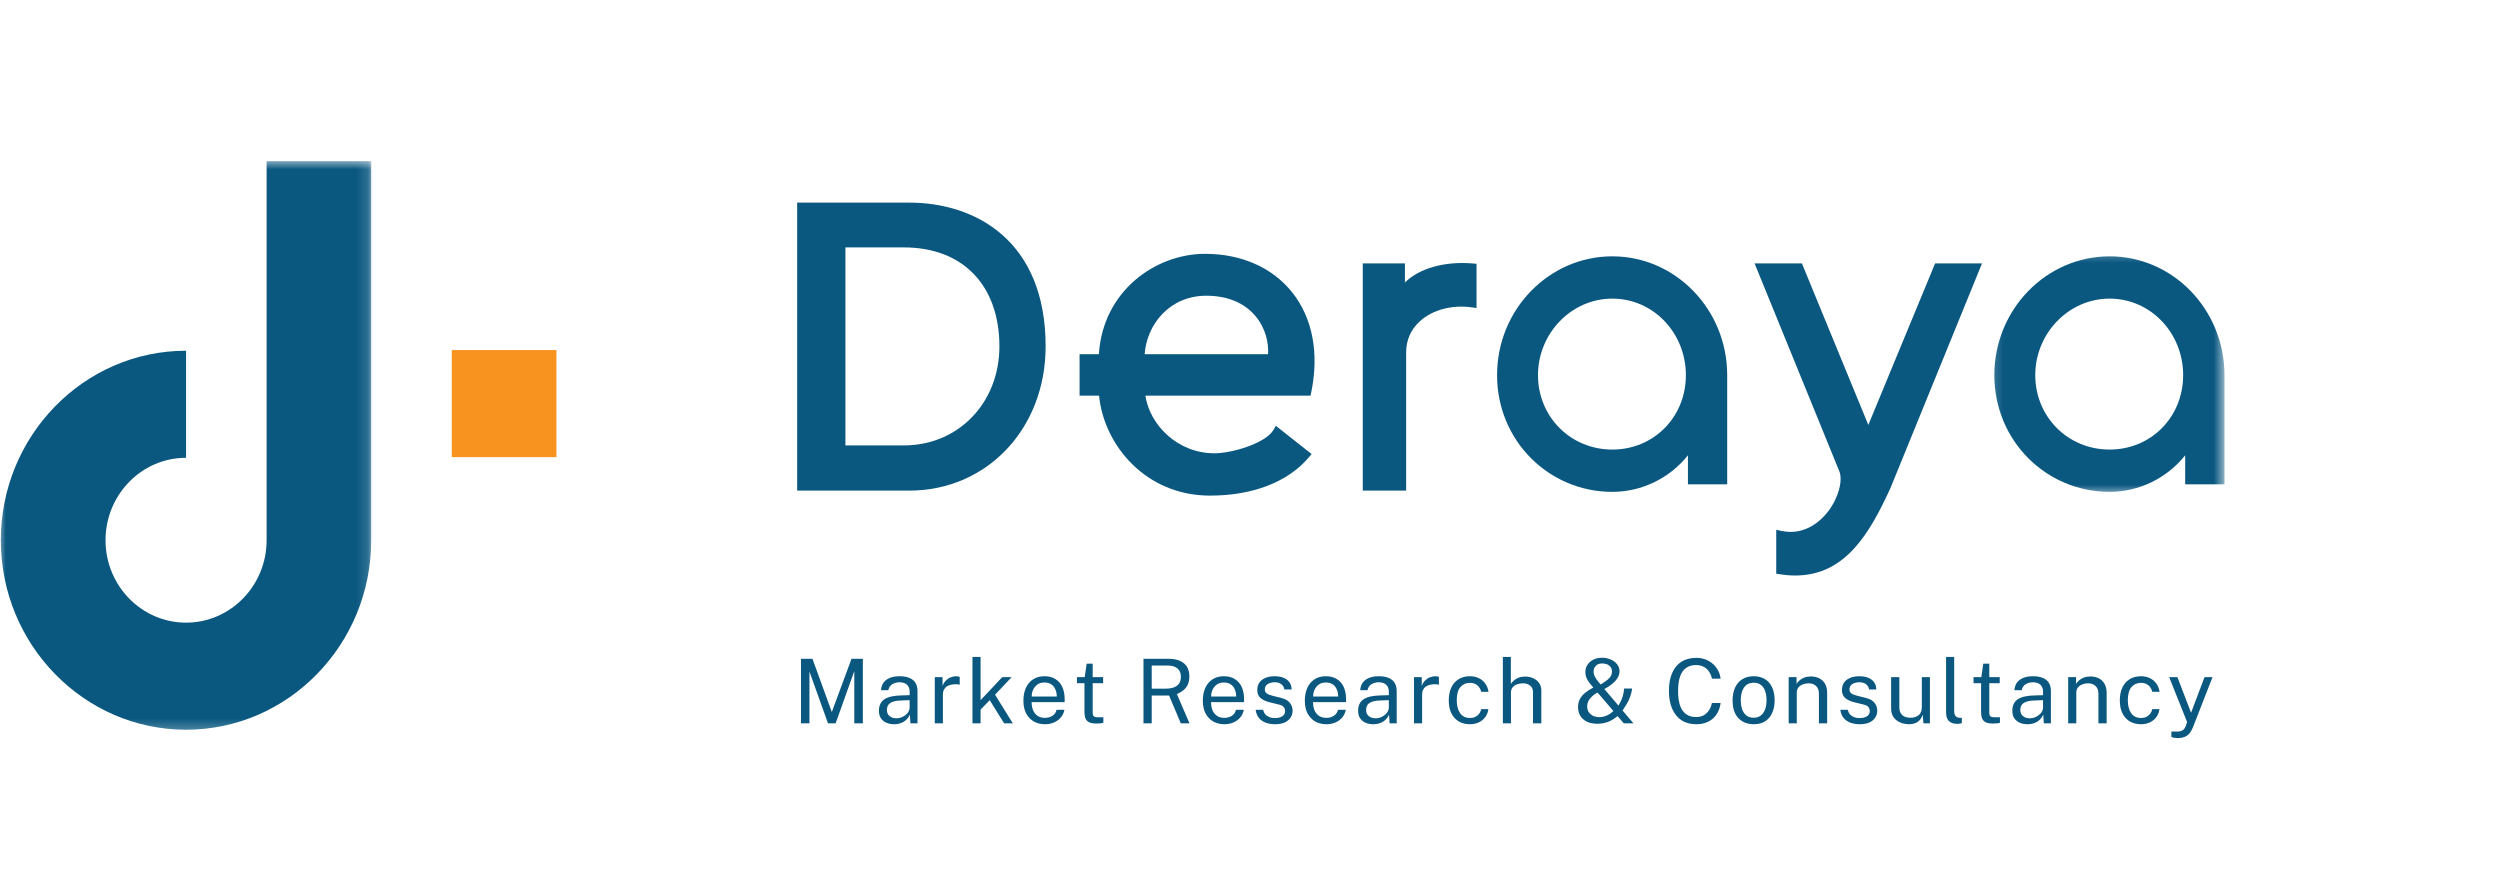
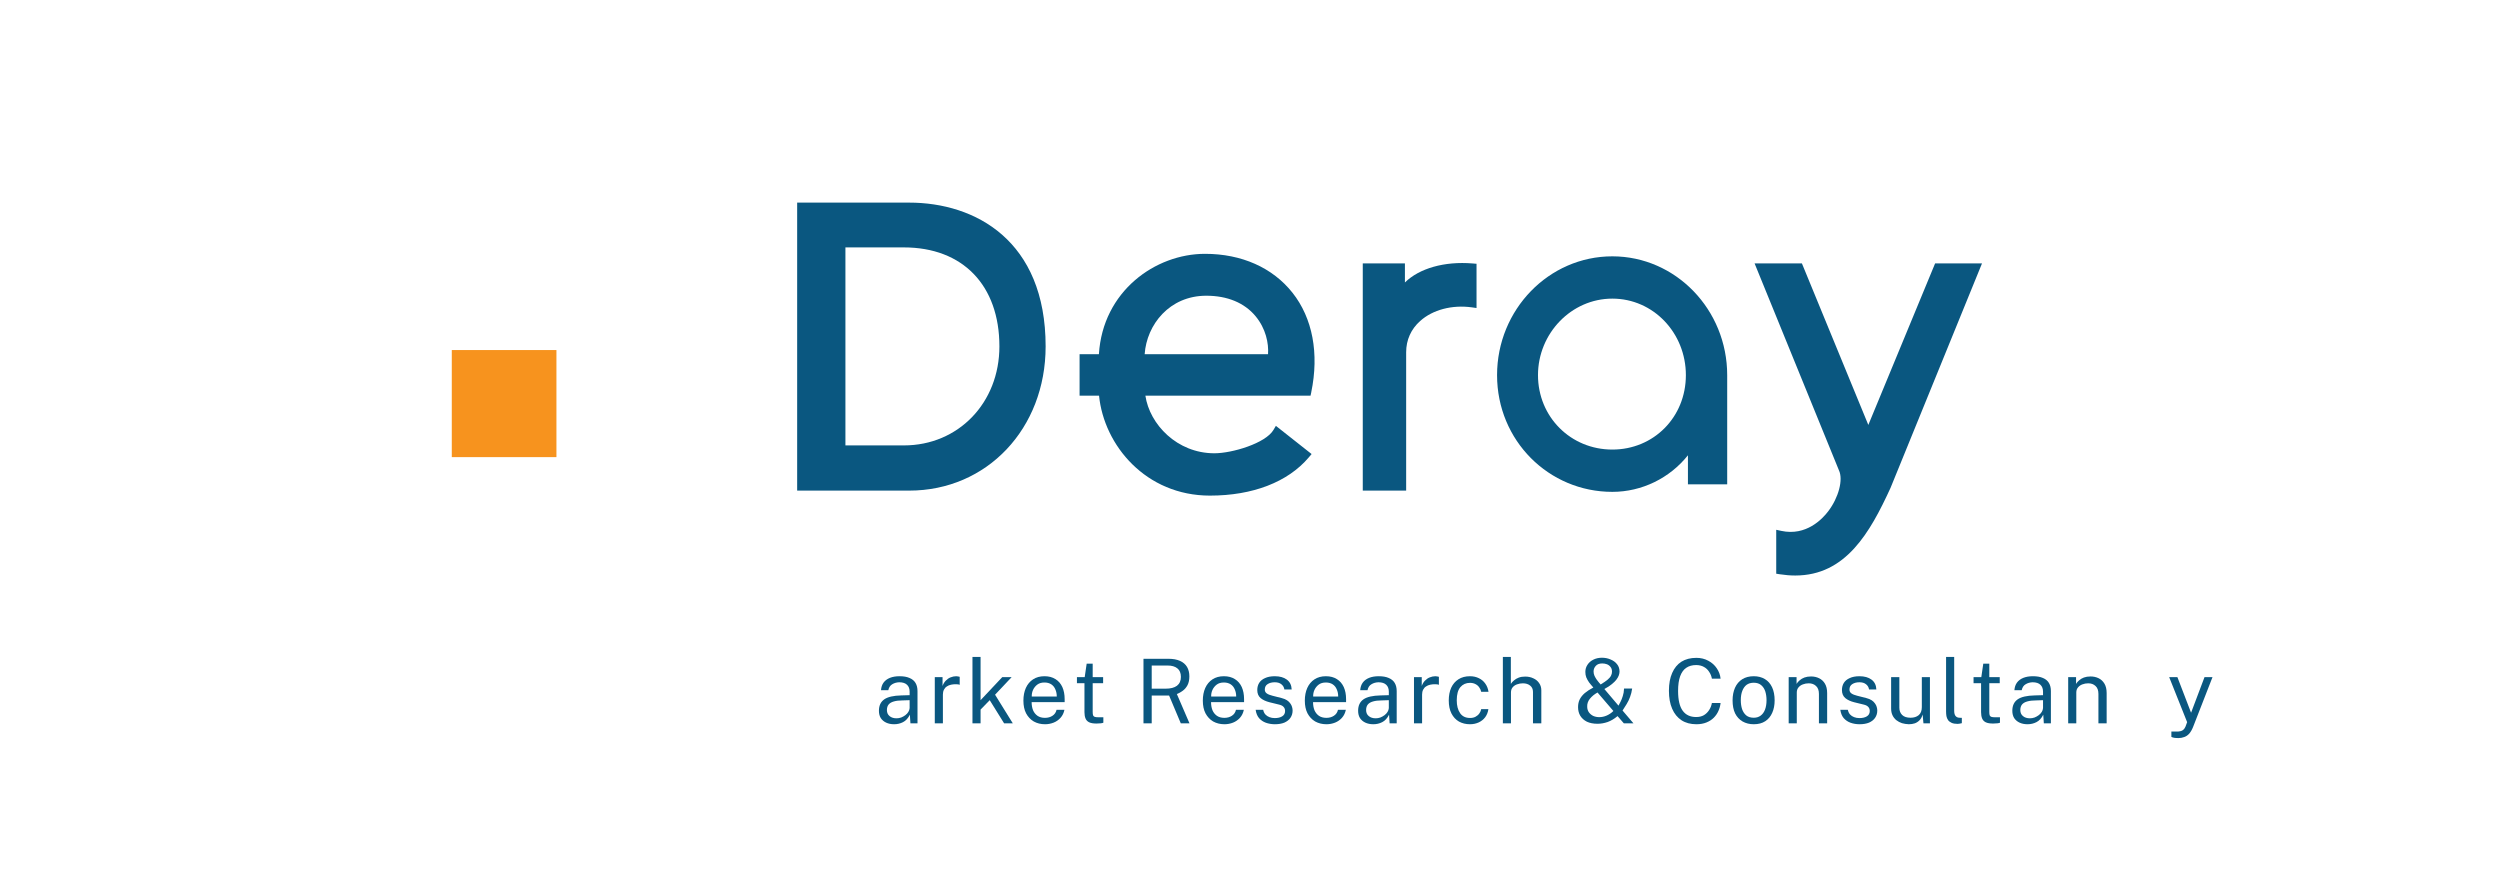
<svg xmlns="http://www.w3.org/2000/svg" width="214" height="75" viewBox="0 0 214 75" fill="none">
  <g clip-path="url(#clip0_299_329)">
    <path d="M238 0H0V75H238V0Z" fill="none" />
    <path d="M238 0H0V75H238V0Z" fill="none" />
    <path d="M77.827 17.344H68.237V41.996H77.827C84.486 41.996 89.506 36.689 89.506 29.653C89.506 20.576 83.472 17.344 77.827 17.344ZM72.368 21.178H77.373C82.418 21.178 85.549 24.425 85.549 29.653C85.549 34.484 82.034 38.127 77.373 38.127H72.368V21.178Z" fill="#0A5780" />
    <path d="M112.243 33.579C112.93 30.257 112.359 27.232 110.636 25.057C108.936 22.91 106.278 21.728 103.149 21.728C98.888 21.728 94.398 24.933 94.066 30.32H92.412V33.867H94.078C94.504 38.132 98.094 42.424 103.568 42.424C107.235 42.424 110.237 41.264 112.025 39.16L112.273 38.866L109.216 36.453L109.008 36.803C108.336 37.943 105.477 38.801 103.95 38.801C100.752 38.801 98.404 36.318 98.045 33.867H112.183L112.245 33.576L112.243 33.579ZM108.544 30.32H97.983C98.156 27.799 100.1 25.314 103.256 25.314C105.063 25.314 106.521 25.918 107.473 27.063C108.361 28.13 108.609 29.392 108.544 30.32Z" fill="#0A5780" />
    <path d="M120.261 24.176V22.549H116.653V41.998H120.367V30.153C120.367 29.103 120.781 28.177 121.567 27.476C122.643 26.513 124.297 26.077 125.985 26.309L126.391 26.366V22.579L126.062 22.552C123.632 22.35 121.488 22.975 120.261 24.179V24.176Z" fill="#0A5780" />
    <path d="M138.016 21.942C132.577 21.942 128.149 26.505 128.149 32.111C128.149 37.719 132.577 42.103 138.016 42.103C140.542 42.103 142.93 40.928 144.487 38.973V41.461H147.848V32.111C147.848 26.503 143.438 21.942 138.016 21.942ZM138.016 38.483C134.448 38.483 131.652 35.684 131.652 32.111C131.652 28.538 134.508 25.562 138.016 25.562C141.527 25.562 144.311 28.501 144.311 32.111C144.311 35.724 141.546 38.483 138.016 38.483Z" fill="#0A5780" />
    <path d="M159.929 36.376L154.244 22.549H150.193L157.413 40.259C157.792 41.053 157.39 42.593 156.495 43.767C155.997 44.424 154.606 45.905 152.479 45.444L152.045 45.35V49.109L152.35 49.157C152.814 49.229 153.255 49.264 153.674 49.264C157.995 49.264 160.07 45.594 161.826 41.77L169.66 22.547H165.646L159.929 36.373V36.376Z" fill="#0A5780" />
    <mask id="mask0_299_329" style="mask-type:luminance" maskUnits="userSpaceOnUse" x="170" y="21" width="21" height="22">
      <path d="M170.208 21.338H190.416V42.357H170.208V21.338Z" fill="white" />
    </mask>
    <g mask="url(#mask0_299_329)">
-       <path d="M180.583 21.942C175.142 21.942 170.716 26.505 170.716 32.111C170.716 37.719 175.142 42.103 180.583 42.103C183.107 42.103 185.495 40.928 187.052 38.973V41.461H190.416V32.111C190.416 26.503 186.005 21.942 180.583 21.942ZM180.583 38.483C177.013 38.483 174.219 35.684 174.219 32.111C174.219 28.538 177.073 25.562 180.583 25.562C184.091 25.562 186.878 28.501 186.878 32.111C186.878 35.724 184.114 38.483 180.583 38.483Z" fill="#0A5780" />
-     </g>
+       </g>
    <mask id="mask1_299_329" style="mask-type:luminance" maskUnits="userSpaceOnUse" x="-1" y="13" width="33" height="50">
      <path d="M-0.19 13.694H31.851V62.739H-0.19V13.694Z" fill="white" />
    </mask>
    <g mask="url(#mask1_299_329)">
-       <path d="M31.776 13.791V46.243C31.776 55.188 24.664 62.465 15.927 62.465C7.188 62.465 0.07 55.188 0.07 46.243C0.07 37.301 7.183 30.023 15.927 30.023V39.187C12.119 39.187 9.033 42.354 9.033 46.243C9.033 50.132 12.119 53.299 15.927 53.299C19.733 53.299 22.822 50.132 22.822 46.243V13.791H31.776Z" fill="#0A5780" />
-     </g>
+       </g>
    <path d="M47.631 29.964H38.673V39.13H47.631V29.964Z" fill="#F7931E" />
-     <path d="M68.565 61.915V56.392H69.547L71.203 60.95L72.889 56.392H73.86V61.915H73.127V57.447L71.53 61.915H70.876L69.289 57.487V61.915H68.565Z" fill="#0A5780" />
    <path d="M76.535 61.995C76.277 61.995 76.049 61.948 75.851 61.856C75.657 61.764 75.506 61.634 75.394 61.468C75.288 61.296 75.236 61.087 75.236 60.841C75.236 60.403 75.387 60.079 75.692 59.865C75.995 59.654 76.485 59.542 77.16 59.527L77.864 59.507V59.199C77.864 58.955 77.789 58.761 77.646 58.621C77.499 58.477 77.274 58.402 76.971 58.402C76.746 58.41 76.547 58.467 76.376 58.572C76.203 58.671 76.091 58.84 76.039 59.079H75.414C75.434 58.82 75.506 58.606 75.632 58.432C75.764 58.253 75.945 58.119 76.178 58.024C76.409 57.932 76.684 57.885 77.001 57.885C77.343 57.885 77.628 57.934 77.854 58.034C78.084 58.129 78.255 58.27 78.37 58.462C78.481 58.649 78.538 58.88 78.538 59.159V61.915H77.933L77.884 61.179C77.73 61.485 77.537 61.697 77.299 61.816C77.066 61.935 76.813 61.995 76.535 61.995ZM76.743 61.487C76.875 61.487 77.006 61.465 77.14 61.418C77.271 61.366 77.39 61.298 77.497 61.219C77.608 61.134 77.695 61.04 77.755 60.94C77.819 60.836 77.856 60.726 77.864 60.612V59.935L77.269 59.955C76.971 59.955 76.718 59.985 76.515 60.044C76.317 60.099 76.168 60.184 76.069 60.303C75.97 60.423 75.92 60.582 75.92 60.781C75.92 61 75.995 61.174 76.148 61.298C76.299 61.425 76.498 61.487 76.743 61.487Z" fill="#0A5780" />
    <path d="M80.018 61.915V57.964H80.682V58.721C80.746 58.537 80.841 58.382 80.96 58.263C81.079 58.139 81.213 58.044 81.366 57.984C81.525 57.92 81.686 57.885 81.852 57.885C81.912 57.885 81.966 57.892 82.021 57.905C82.08 57.912 82.122 57.922 82.15 57.934V58.621C82.11 58.601 82.06 58.589 82.001 58.581C81.941 58.576 81.892 58.572 81.852 58.572C81.694 58.566 81.545 58.579 81.406 58.611C81.272 58.639 81.153 58.688 81.049 58.761C80.942 58.828 80.861 58.92 80.801 59.039C80.742 59.154 80.712 59.293 80.712 59.457V61.915H80.018Z" fill="#0A5780" />
    <path d="M86.694 61.915H85.95L84.721 59.935L83.937 60.741V61.915H83.243V56.233H83.937V59.935L85.792 57.964H86.595L85.177 59.467L86.694 61.915Z" fill="#0A5780" />
    <path d="M88.308 60.104C88.308 60.358 88.348 60.587 88.427 60.791C88.511 60.99 88.638 61.149 88.804 61.269C88.975 61.388 89.191 61.448 89.448 61.448C89.699 61.448 89.915 61.388 90.093 61.269C90.276 61.149 90.393 60.98 90.44 60.761H91.115C91.06 61.027 90.951 61.254 90.787 61.438C90.621 61.624 90.423 61.764 90.192 61.856C89.959 61.948 89.716 61.995 89.458 61.995C89.094 61.995 88.769 61.915 88.487 61.756C88.209 61.592 87.991 61.358 87.832 61.059C87.678 60.761 87.604 60.4 87.604 59.975C87.604 59.564 87.673 59.203 87.812 58.89C87.956 58.572 88.162 58.328 88.427 58.154C88.697 57.974 89.025 57.885 89.409 57.885C89.778 57.885 90.093 57.969 90.351 58.134C90.609 58.293 90.802 58.519 90.936 58.81C91.067 59.104 91.134 59.447 91.134 59.845V60.104H88.308ZM88.318 59.626H90.46C90.46 59.403 90.42 59.199 90.341 59.019C90.267 58.835 90.153 58.688 89.994 58.581C89.835 58.477 89.639 58.422 89.409 58.422C89.156 58.422 88.953 58.482 88.794 58.601C88.635 58.721 88.511 58.875 88.427 59.059C88.348 59.238 88.311 59.427 88.318 59.626Z" fill="#0A5780" />
    <path d="M94.427 58.482H93.534V60.94C93.534 61.079 93.547 61.184 93.574 61.248C93.606 61.308 93.656 61.348 93.723 61.368C93.794 61.388 93.894 61.398 94.02 61.398H94.447V61.865C94.399 61.886 94.328 61.903 94.228 61.915C94.129 61.928 94.005 61.935 93.862 61.935C93.589 61.935 93.378 61.9 93.227 61.826C93.081 61.754 92.979 61.644 92.919 61.497C92.86 61.353 92.83 61.174 92.83 60.96V58.482H92.186V57.964H92.85L93.019 56.81H93.534V57.964H94.427V58.482Z" fill="#0A5780" />
    <path d="M101.819 61.915H101.075L100.074 59.537H98.586V61.915H97.882V56.392H100.014C100.411 56.392 100.741 56.452 101.006 56.571C101.276 56.69 101.477 56.865 101.611 57.089C101.742 57.315 101.809 57.584 101.809 57.895C101.809 58.201 101.755 58.452 101.651 58.651C101.544 58.85 101.408 59.009 101.244 59.129C101.085 59.248 100.917 59.343 100.738 59.407L101.819 61.915ZM99.786 58.95C100.203 58.95 100.523 58.867 100.748 58.701C100.971 58.529 101.085 58.278 101.085 57.944C101.085 57.614 100.981 57.367 100.778 57.208C100.58 57.049 100.304 56.969 99.955 56.969H98.586V58.95H99.786Z" fill="#0A5780" />
    <path d="M103.666 60.104C103.666 60.358 103.706 60.587 103.785 60.791C103.869 60.99 103.996 61.149 104.162 61.269C104.333 61.388 104.549 61.448 104.806 61.448C105.057 61.448 105.272 61.388 105.451 61.269C105.634 61.149 105.751 60.98 105.798 60.761H106.472C106.418 61.027 106.309 61.254 106.145 61.438C105.979 61.624 105.781 61.764 105.55 61.856C105.317 61.948 105.074 61.995 104.816 61.995C104.452 61.995 104.127 61.915 103.844 61.756C103.567 61.592 103.349 61.358 103.19 61.059C103.036 60.761 102.962 60.4 102.962 59.975C102.962 59.564 103.031 59.203 103.17 58.89C103.314 58.572 103.52 58.328 103.785 58.154C104.055 57.974 104.382 57.885 104.767 57.885C105.136 57.885 105.451 57.969 105.709 58.134C105.967 58.293 106.16 58.519 106.294 58.81C106.425 59.104 106.492 59.447 106.492 59.845V60.104H103.666ZM103.676 59.626H105.818C105.818 59.403 105.778 59.199 105.699 59.019C105.625 58.835 105.51 58.688 105.352 58.581C105.193 58.477 104.997 58.422 104.767 58.422C104.514 58.422 104.311 58.482 104.152 58.601C103.993 58.721 103.869 58.875 103.785 59.059C103.706 59.238 103.668 59.427 103.676 59.626Z" fill="#0A5780" />
    <path d="M109.13 61.995C108.852 61.995 108.595 61.95 108.357 61.866C108.124 61.781 107.93 61.647 107.771 61.468C107.618 61.283 107.524 61.047 107.484 60.761H108.128C108.161 60.92 108.223 61.055 108.317 61.159C108.409 61.259 108.525 61.336 108.664 61.388C108.803 61.443 108.954 61.468 109.12 61.468C109.383 61.468 109.596 61.418 109.755 61.318C109.918 61.219 110.003 61.067 110.003 60.861C110.003 60.716 109.958 60.599 109.874 60.512C109.794 60.42 109.666 60.353 109.487 60.313L108.674 60.114C108.357 60.034 108.101 59.915 107.91 59.756C107.717 59.592 107.623 59.363 107.623 59.069C107.623 58.838 107.675 58.636 107.781 58.462C107.893 58.283 108.062 58.144 108.287 58.044C108.51 57.94 108.788 57.885 109.12 57.885C109.549 57.885 109.894 57.982 110.151 58.173C110.414 58.367 110.553 58.649 110.568 59.019H109.943C109.916 58.835 109.829 58.686 109.685 58.572C109.547 58.459 109.358 58.402 109.12 58.402C108.867 58.402 108.664 58.457 108.505 58.562C108.347 58.661 108.267 58.818 108.267 59.029C108.267 59.169 108.322 59.278 108.436 59.358C108.547 59.437 108.714 59.505 108.932 59.557L109.715 59.756C109.899 59.803 110.052 59.865 110.171 59.945C110.29 60.025 110.382 60.114 110.449 60.214C110.521 60.308 110.57 60.408 110.598 60.512C110.63 60.619 110.647 60.721 110.647 60.821C110.647 61.059 110.583 61.269 110.459 61.448C110.34 61.622 110.166 61.756 109.943 61.856C109.718 61.948 109.447 61.995 109.13 61.995Z" fill="#0A5780" />
    <path d="M112.397 60.104C112.397 60.358 112.437 60.587 112.516 60.791C112.601 60.99 112.727 61.149 112.893 61.269C113.064 61.388 113.28 61.448 113.538 61.448C113.788 61.448 114.004 61.388 114.182 61.269C114.366 61.149 114.482 60.98 114.53 60.761H115.204C115.149 61.027 115.04 61.254 114.877 61.438C114.711 61.624 114.512 61.764 114.282 61.856C114.049 61.948 113.806 61.995 113.548 61.995C113.183 61.995 112.859 61.915 112.576 61.756C112.298 61.592 112.08 61.358 111.921 61.059C111.768 60.761 111.693 60.4 111.693 59.975C111.693 59.564 111.763 59.203 111.902 58.89C112.045 58.572 112.251 58.328 112.516 58.154C112.787 57.974 113.114 57.885 113.498 57.885C113.868 57.885 114.182 57.969 114.44 58.134C114.698 58.293 114.891 58.519 115.025 58.81C115.157 59.104 115.224 59.447 115.224 59.845V60.104H112.397ZM112.407 59.626H114.549C114.549 59.403 114.51 59.199 114.43 59.019C114.356 58.835 114.242 58.688 114.083 58.581C113.925 58.477 113.729 58.422 113.498 58.422C113.245 58.422 113.042 58.482 112.883 58.601C112.725 58.721 112.601 58.875 112.516 59.059C112.437 59.238 112.4 59.427 112.407 59.626Z" fill="#0A5780" />
    <path d="M117.554 61.995C117.296 61.995 117.068 61.948 116.87 61.856C116.676 61.764 116.525 61.634 116.414 61.468C116.307 61.296 116.255 61.087 116.255 60.841C116.255 60.403 116.406 60.079 116.711 59.865C117.014 59.654 117.504 59.542 118.179 59.527L118.883 59.507V59.199C118.883 58.955 118.808 58.761 118.665 58.621C118.518 58.477 118.293 58.402 117.99 58.402C117.765 58.41 117.566 58.467 117.395 58.572C117.222 58.671 117.11 58.84 117.058 59.079H116.433C116.453 58.82 116.525 58.606 116.652 58.432C116.783 58.253 116.964 58.119 117.197 58.024C117.428 57.932 117.703 57.885 118.02 57.885C118.362 57.885 118.647 57.934 118.873 58.034C119.103 58.129 119.275 58.27 119.389 58.462C119.5 58.649 119.557 58.88 119.557 59.159V61.915H118.952L118.903 61.179C118.749 61.485 118.556 61.697 118.318 61.816C118.085 61.935 117.832 61.995 117.554 61.995ZM117.762 61.487C117.894 61.487 118.025 61.465 118.159 61.418C118.29 61.366 118.409 61.298 118.516 61.219C118.627 61.134 118.714 61.04 118.774 60.94C118.838 60.836 118.875 60.726 118.883 60.612V59.935L118.288 59.955C117.99 59.955 117.737 59.985 117.534 60.044C117.336 60.099 117.187 60.184 117.088 60.303C116.989 60.423 116.939 60.582 116.939 60.781C116.939 61 117.014 61.174 117.167 61.298C117.318 61.425 117.517 61.487 117.762 61.487Z" fill="#0A5780" />
    <path d="M121.037 61.915V57.964H121.702V58.721C121.766 58.537 121.86 58.382 121.979 58.263C122.098 58.139 122.232 58.044 122.386 57.984C122.544 57.92 122.706 57.885 122.872 57.885C122.931 57.885 122.986 57.892 123.04 57.905C123.1 57.912 123.142 57.922 123.169 57.934V58.621C123.13 58.601 123.08 58.589 123.02 58.581C122.961 58.576 122.911 58.572 122.872 58.572C122.713 58.566 122.564 58.579 122.425 58.611C122.292 58.639 122.173 58.688 122.068 58.761C121.962 58.828 121.88 58.92 121.821 59.039C121.761 59.154 121.731 59.293 121.731 59.457V61.915H121.037Z" fill="#0A5780" />
    <path d="M125.829 57.885C126.112 57.885 126.367 57.942 126.592 58.054C126.816 58.161 126.999 58.313 127.138 58.512C127.282 58.711 127.376 58.947 127.416 59.218H126.791C126.764 59.079 126.707 58.955 126.622 58.84C126.543 58.721 126.436 58.629 126.305 58.562C126.171 58.489 126.012 58.452 125.829 58.452C125.492 58.452 125.217 58.576 125.006 58.82C124.8 59.067 124.698 59.442 124.698 59.945C124.698 60.403 124.793 60.771 124.986 61.05C125.177 61.323 125.462 61.458 125.839 61.458C126.022 61.458 126.181 61.423 126.315 61.348C126.446 61.276 126.553 61.184 126.632 61.069C126.716 60.95 126.771 60.828 126.791 60.701H127.406C127.371 60.96 127.282 61.189 127.138 61.388C126.992 61.582 126.806 61.731 126.583 61.836C126.357 61.94 126.107 61.995 125.829 61.995C125.477 61.995 125.164 61.918 124.887 61.766C124.614 61.607 124.401 61.376 124.242 61.069C124.089 60.766 124.014 60.393 124.014 59.955C124.014 59.544 124.084 59.184 124.222 58.87C124.366 58.559 124.574 58.318 124.847 58.144C125.117 57.972 125.445 57.885 125.829 57.885Z" fill="#0A5780" />
    <path d="M128.645 61.915V56.233H129.329V58.542C129.394 58.437 129.483 58.338 129.597 58.243C129.709 58.144 129.845 58.064 130.004 58.004C130.162 57.944 130.346 57.915 130.559 57.915C130.817 57.915 131.047 57.964 131.253 58.064C131.464 58.158 131.63 58.293 131.749 58.472C131.873 58.646 131.937 58.85 131.937 59.089V61.915H131.223V59.228C131.223 58.997 131.144 58.818 130.985 58.691C130.827 58.559 130.618 58.492 130.361 58.492C130.182 58.492 130.014 58.522 129.855 58.581C129.701 58.636 129.577 58.721 129.478 58.84C129.384 58.955 129.339 59.099 129.339 59.278V61.915H128.645Z" fill="#0A5780" />
    <path d="M137.124 56.302C137.395 56.302 137.643 56.352 137.868 56.452C138.099 56.546 138.285 56.68 138.423 56.86C138.562 57.034 138.632 57.243 138.632 57.487C138.632 57.581 138.612 57.686 138.572 57.805C138.533 57.919 138.466 58.039 138.374 58.163C138.28 58.29 138.148 58.422 137.977 58.561C137.811 58.701 137.595 58.84 137.333 58.979L138.542 60.403C138.587 60.33 138.644 60.223 138.711 60.084C138.783 59.945 138.85 59.781 138.909 59.587C138.974 59.395 139.011 59.178 139.018 58.94H139.713C139.678 59.198 139.618 59.437 139.534 59.656C139.455 59.875 139.356 60.082 139.237 60.273C139.123 60.467 139.009 60.649 138.89 60.821L139.822 61.915H138.999L138.463 61.298C138.185 61.532 137.9 61.701 137.61 61.806C137.318 61.905 137.03 61.955 136.748 61.955C136.391 61.955 136.086 61.895 135.835 61.776C135.59 61.652 135.401 61.482 135.27 61.268C135.144 61.057 135.082 60.811 135.082 60.532C135.082 60.288 135.126 60.069 135.22 59.875C135.32 59.676 135.463 59.494 135.657 59.328C135.855 59.163 136.098 59.004 136.391 58.85C136.252 58.698 136.128 58.551 136.024 58.412C135.924 58.268 135.845 58.123 135.786 57.984C135.731 57.84 135.706 57.683 135.706 57.516C135.706 57.292 135.766 57.089 135.885 56.909C136.004 56.725 136.167 56.578 136.381 56.471C136.599 56.359 136.847 56.302 137.124 56.302ZM137.154 56.79C136.909 56.79 136.723 56.86 136.599 56.999C136.472 57.138 136.41 57.297 136.41 57.477C136.41 57.603 136.435 57.73 136.49 57.855C136.549 57.974 136.614 58.089 136.688 58.193C136.76 58.293 136.827 58.377 136.886 58.442L137.015 58.591C137.278 58.432 137.481 58.293 137.62 58.173C137.764 58.049 137.861 57.932 137.908 57.825C137.96 57.72 137.987 57.611 137.987 57.496C137.987 57.325 137.943 57.188 137.858 57.089C137.779 56.984 137.675 56.907 137.551 56.86C137.424 56.815 137.293 56.79 137.154 56.79ZM136.748 59.278C136.482 59.425 136.264 59.604 136.093 59.815C135.927 60.022 135.85 60.253 135.865 60.512C135.87 60.691 135.92 60.848 136.014 60.98C136.113 61.114 136.237 61.216 136.391 61.288C136.549 61.355 136.718 61.388 136.896 61.388C137.107 61.388 137.323 61.343 137.541 61.248C137.759 61.149 137.947 61.02 138.106 60.86L136.748 59.278Z" fill="#0A5780" />
    <path d="M145.211 56.312C145.592 56.312 145.935 56.397 146.232 56.561C146.534 56.72 146.777 56.937 146.956 57.208C147.139 57.474 147.248 57.77 147.283 58.094H146.539C146.5 57.875 146.42 57.681 146.301 57.507C146.187 57.327 146.039 57.188 145.855 57.089C145.669 56.984 145.449 56.929 145.191 56.929C144.854 56.929 144.568 57.009 144.338 57.168C144.112 57.322 143.941 57.561 143.822 57.885C143.703 58.211 143.644 58.629 143.644 59.139C143.644 59.91 143.775 60.477 144.04 60.84C144.303 61.199 144.687 61.378 145.191 61.378C145.449 61.378 145.669 61.326 145.855 61.219C146.039 61.107 146.187 60.96 146.301 60.781C146.42 60.597 146.5 60.393 146.539 60.174H147.283C147.256 60.413 147.194 60.642 147.095 60.86C147.001 61.074 146.869 61.266 146.698 61.438C146.525 61.612 146.314 61.746 146.063 61.846C145.818 61.945 145.533 61.995 145.211 61.995C144.715 61.995 144.291 61.883 143.941 61.657C143.589 61.425 143.321 61.097 143.138 60.671C142.952 60.248 142.86 59.733 142.86 59.129C142.86 58.532 142.952 58.024 143.138 57.606C143.321 57.183 143.587 56.86 143.931 56.641C144.281 56.422 144.707 56.312 145.211 56.312Z" fill="#0A5780" />
    <path d="M150.124 61.995C149.759 61.995 149.44 61.915 149.162 61.756C148.889 61.597 148.678 61.368 148.527 61.069C148.381 60.766 148.309 60.393 148.309 59.955C148.309 59.544 148.378 59.184 148.517 58.87C148.656 58.559 148.859 58.318 149.132 58.144C149.402 57.972 149.732 57.885 150.124 57.885C150.481 57.885 150.793 57.964 151.066 58.124C151.336 58.283 151.544 58.519 151.691 58.83C151.834 59.136 151.909 59.512 151.909 59.955C151.909 60.36 151.839 60.716 151.701 61.02C151.567 61.326 151.368 61.565 151.106 61.736C150.84 61.91 150.513 61.995 150.124 61.995ZM150.124 61.438C150.354 61.438 150.55 61.378 150.709 61.259C150.873 61.139 150.999 60.968 151.086 60.741C151.17 60.517 151.215 60.248 151.215 59.935C151.215 59.656 151.177 59.405 151.106 59.179C151.031 58.955 150.912 58.776 150.749 58.641C150.59 58.509 150.382 58.442 150.124 58.442C149.878 58.442 149.673 58.502 149.509 58.621C149.35 58.741 149.226 58.915 149.142 59.139C149.055 59.358 149.013 59.624 149.013 59.935C149.013 60.214 149.048 60.47 149.122 60.701C149.202 60.928 149.321 61.107 149.479 61.239C149.643 61.373 149.859 61.438 150.124 61.438Z" fill="#0A5780" />
    <path d="M153.111 61.916V57.965H153.786V58.542C153.85 58.43 153.939 58.328 154.053 58.233C154.165 58.134 154.301 58.054 154.46 57.994C154.624 57.935 154.812 57.905 155.025 57.905C155.276 57.905 155.504 57.955 155.709 58.054C155.92 58.154 156.089 58.31 156.215 58.522C156.339 58.728 156.404 58.997 156.404 59.328V61.916H155.7V59.398C155.7 59.094 155.615 58.868 155.452 58.721C155.293 58.569 155.085 58.492 154.827 58.492C154.648 58.492 154.482 58.522 154.331 58.581C154.177 58.636 154.053 58.721 153.954 58.84C153.855 58.955 153.805 59.099 153.805 59.278V61.916H153.111Z" fill="#0A5780" />
    <path d="M159.178 61.995C158.9 61.995 158.642 61.95 158.404 61.866C158.171 61.781 157.978 61.647 157.819 61.468C157.666 61.283 157.571 61.047 157.532 60.761H158.176C158.209 60.92 158.271 61.055 158.365 61.159C158.456 61.259 158.573 61.336 158.712 61.388C158.851 61.443 159.002 61.468 159.168 61.468C159.431 61.468 159.644 61.418 159.803 61.318C159.966 61.219 160.051 61.067 160.051 60.861C160.051 60.716 160.006 60.599 159.922 60.512C159.842 60.42 159.713 60.353 159.535 60.313L158.722 60.114C158.404 60.034 158.149 59.915 157.958 59.756C157.765 59.592 157.671 59.363 157.671 59.069C157.671 58.838 157.723 58.636 157.829 58.462C157.941 58.283 158.109 58.144 158.335 58.044C158.558 57.94 158.836 57.885 159.168 57.885C159.597 57.885 159.941 57.982 160.199 58.173C160.462 58.367 160.601 58.649 160.616 59.019H159.991C159.964 58.835 159.877 58.686 159.733 58.572C159.594 58.459 159.406 58.402 159.168 58.402C158.915 58.402 158.712 58.457 158.553 58.562C158.394 58.661 158.315 58.818 158.315 59.029C158.315 59.169 158.37 59.278 158.484 59.358C158.595 59.437 158.761 59.505 158.98 59.557L159.763 59.756C159.946 59.803 160.1 59.865 160.219 59.945C160.338 60.025 160.43 60.114 160.497 60.214C160.569 60.308 160.618 60.408 160.646 60.512C160.678 60.619 160.695 60.721 160.695 60.821C160.695 61.059 160.631 61.269 160.507 61.448C160.388 61.622 160.214 61.756 159.991 61.856C159.765 61.948 159.495 61.995 159.178 61.995Z" fill="#0A5780" />
    <path d="M163.397 61.995C163.191 61.987 162.996 61.958 162.812 61.905C162.634 61.846 162.47 61.761 162.326 61.647C162.187 61.535 162.078 61.395 161.999 61.229C161.92 61.065 161.88 60.87 161.88 60.651V57.964H162.584V60.572C162.584 60.831 162.663 61.04 162.822 61.199C162.981 61.358 163.221 61.438 163.546 61.438C163.829 61.438 164.062 61.365 164.24 61.219C164.419 61.067 164.508 60.838 164.508 60.532V57.964H165.202V61.915H164.647L164.577 61.159C164.523 61.358 164.438 61.522 164.319 61.647C164.205 61.766 164.071 61.856 163.913 61.915C163.754 61.968 163.581 61.995 163.397 61.995Z" fill="#0A5780" />
    <path d="M167.576 61.965C167.362 61.965 167.191 61.935 167.06 61.876C166.926 61.816 166.824 61.736 166.753 61.637C166.686 61.537 166.639 61.425 166.614 61.298C166.594 61.174 166.584 61.04 166.584 60.9V56.233H167.278V60.831C167.278 61.03 167.313 61.179 167.387 61.278C167.467 61.378 167.576 61.433 167.714 61.438L167.933 61.448V61.905C167.873 61.925 167.809 61.938 167.744 61.945C167.685 61.958 167.628 61.965 167.576 61.965Z" fill="#0A5780" />
    <path d="M171.177 58.482H170.284V60.94C170.284 61.079 170.297 61.184 170.324 61.248C170.356 61.308 170.406 61.348 170.473 61.368C170.545 61.388 170.644 61.398 170.77 61.398H171.197V61.865C171.149 61.886 171.078 61.903 170.978 61.915C170.879 61.928 170.755 61.935 170.611 61.935C170.339 61.935 170.128 61.9 169.977 61.826C169.831 61.754 169.729 61.644 169.669 61.497C169.61 61.353 169.58 61.174 169.58 60.96V58.482H168.936V57.964H169.6L169.769 56.81H170.284V57.964H171.177V58.482Z" fill="#0A5780" />
    <path d="M173.554 61.995C173.296 61.995 173.068 61.948 172.87 61.856C172.676 61.764 172.525 61.634 172.414 61.468C172.307 61.296 172.255 61.087 172.255 60.841C172.255 60.403 172.406 60.079 172.711 59.865C173.014 59.654 173.504 59.542 174.179 59.527L174.883 59.507V59.199C174.883 58.955 174.808 58.761 174.665 58.621C174.518 58.477 174.293 58.402 173.99 58.402C173.765 58.41 173.566 58.467 173.395 58.572C173.222 58.671 173.11 58.84 173.058 59.079H172.433C172.453 58.82 172.525 58.606 172.652 58.432C172.783 58.253 172.964 58.119 173.197 58.024C173.428 57.932 173.703 57.885 174.02 57.885C174.362 57.885 174.647 57.934 174.873 58.034C175.103 58.129 175.275 58.27 175.389 58.462C175.5 58.649 175.557 58.88 175.557 59.159V61.915H174.952L174.903 61.179C174.749 61.485 174.556 61.697 174.318 61.816C174.085 61.935 173.832 61.995 173.554 61.995ZM173.762 61.487C173.894 61.487 174.025 61.465 174.159 61.418C174.29 61.366 174.409 61.298 174.516 61.219C174.627 61.134 174.714 61.04 174.774 60.94C174.838 60.836 174.875 60.726 174.883 60.612V59.935L174.288 59.955C173.99 59.955 173.737 59.985 173.534 60.044C173.336 60.099 173.187 60.184 173.088 60.303C172.989 60.423 172.939 60.582 172.939 60.781C172.939 61 173.014 61.174 173.167 61.298C173.318 61.425 173.517 61.487 173.762 61.487Z" fill="#0A5780" />
    <path d="M177.037 61.916V57.965H177.711V58.542C177.775 58.43 177.865 58.328 177.979 58.233C178.09 58.134 178.227 58.054 178.385 57.994C178.549 57.935 178.737 57.905 178.951 57.905C179.201 57.905 179.429 57.955 179.635 58.054C179.846 58.154 180.014 58.31 180.141 58.522C180.264 58.728 180.329 58.997 180.329 59.328V61.916H179.625V59.398C179.625 59.094 179.541 58.868 179.377 58.721C179.218 58.569 179.01 58.492 178.752 58.492C178.574 58.492 178.408 58.522 178.256 58.581C178.103 58.636 177.979 58.721 177.88 58.84C177.78 58.955 177.731 59.099 177.731 59.278V61.916H177.037Z" fill="#0A5780" />
-     <path d="M183.272 57.885C183.554 57.885 183.81 57.942 184.035 58.054C184.258 58.161 184.442 58.313 184.581 58.512C184.725 58.711 184.819 58.947 184.858 59.218H184.234C184.206 59.079 184.149 58.955 184.065 58.84C183.986 58.721 183.879 58.629 183.748 58.562C183.614 58.489 183.455 58.452 183.272 58.452C182.935 58.452 182.659 58.576 182.449 58.82C182.243 59.067 182.141 59.442 182.141 59.945C182.141 60.403 182.235 60.771 182.429 61.05C182.62 61.323 182.905 61.458 183.282 61.458C183.465 61.458 183.624 61.423 183.758 61.348C183.889 61.276 183.996 61.184 184.075 61.069C184.159 60.95 184.214 60.828 184.234 60.701H184.849C184.814 60.96 184.725 61.189 184.581 61.388C184.435 61.582 184.249 61.731 184.025 61.836C183.8 61.94 183.549 61.995 183.272 61.995C182.92 61.995 182.607 61.918 182.33 61.766C182.057 61.607 181.844 61.376 181.685 61.069C181.531 60.766 181.457 60.393 181.457 59.955C181.457 59.544 181.526 59.184 181.665 58.87C181.809 58.559 182.017 58.318 182.29 58.144C182.56 57.972 182.888 57.885 183.272 57.885Z" fill="#0A5780" />
    <path d="M186.475 63.179C186.242 63.179 186.083 63.162 185.999 63.13C185.912 63.095 185.87 63.08 185.87 63.08V62.622H186.267C186.411 62.627 186.534 62.617 186.634 62.592C186.733 62.572 186.807 62.537 186.862 62.493C186.921 62.445 186.966 62.396 187.001 62.343C187.033 62.289 187.06 62.239 187.08 62.194L187.219 61.816L185.682 57.964H186.386L187.556 61.01L188.706 57.964H189.39L187.734 62.214C187.635 62.465 187.521 62.662 187.397 62.801C187.271 62.941 187.129 63.035 186.971 63.09C186.817 63.15 186.653 63.179 186.475 63.179Z" fill="#0A5780" />
  </g>
  <defs>
    <clipPath id="clip0_299_329">
      <rect width="214" height="75" fill="white" />
    </clipPath>
  </defs>
</svg>